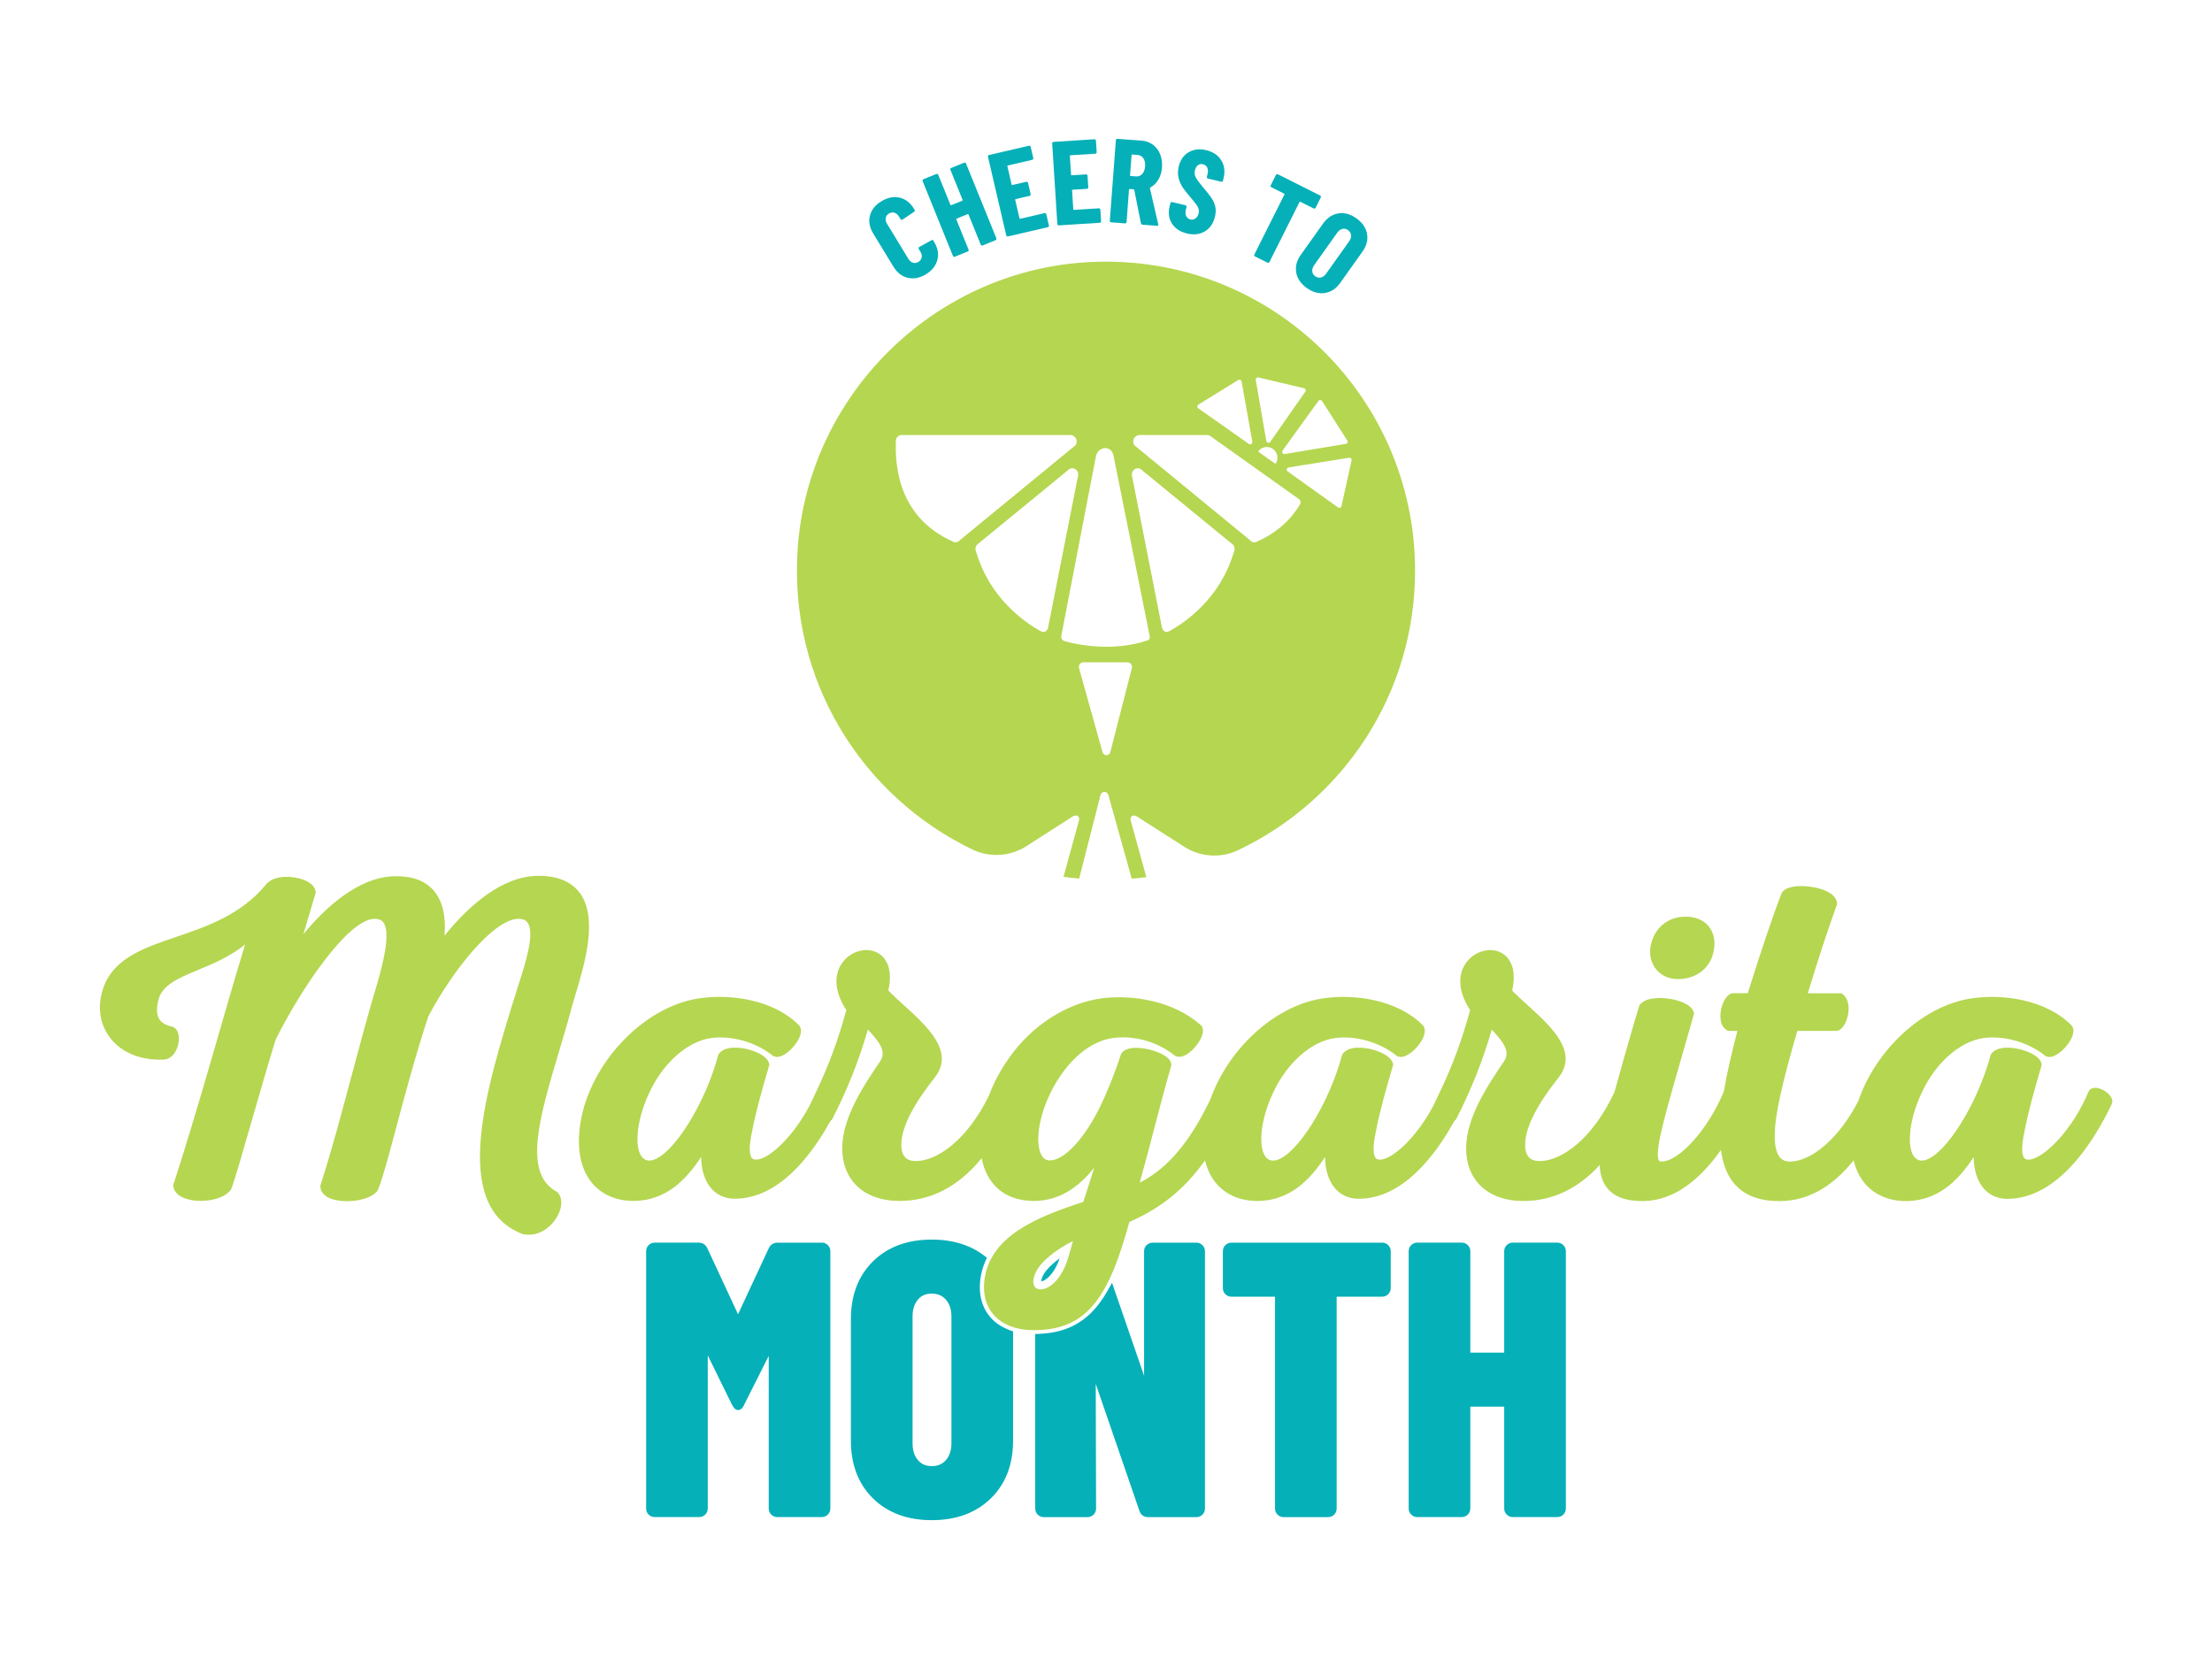
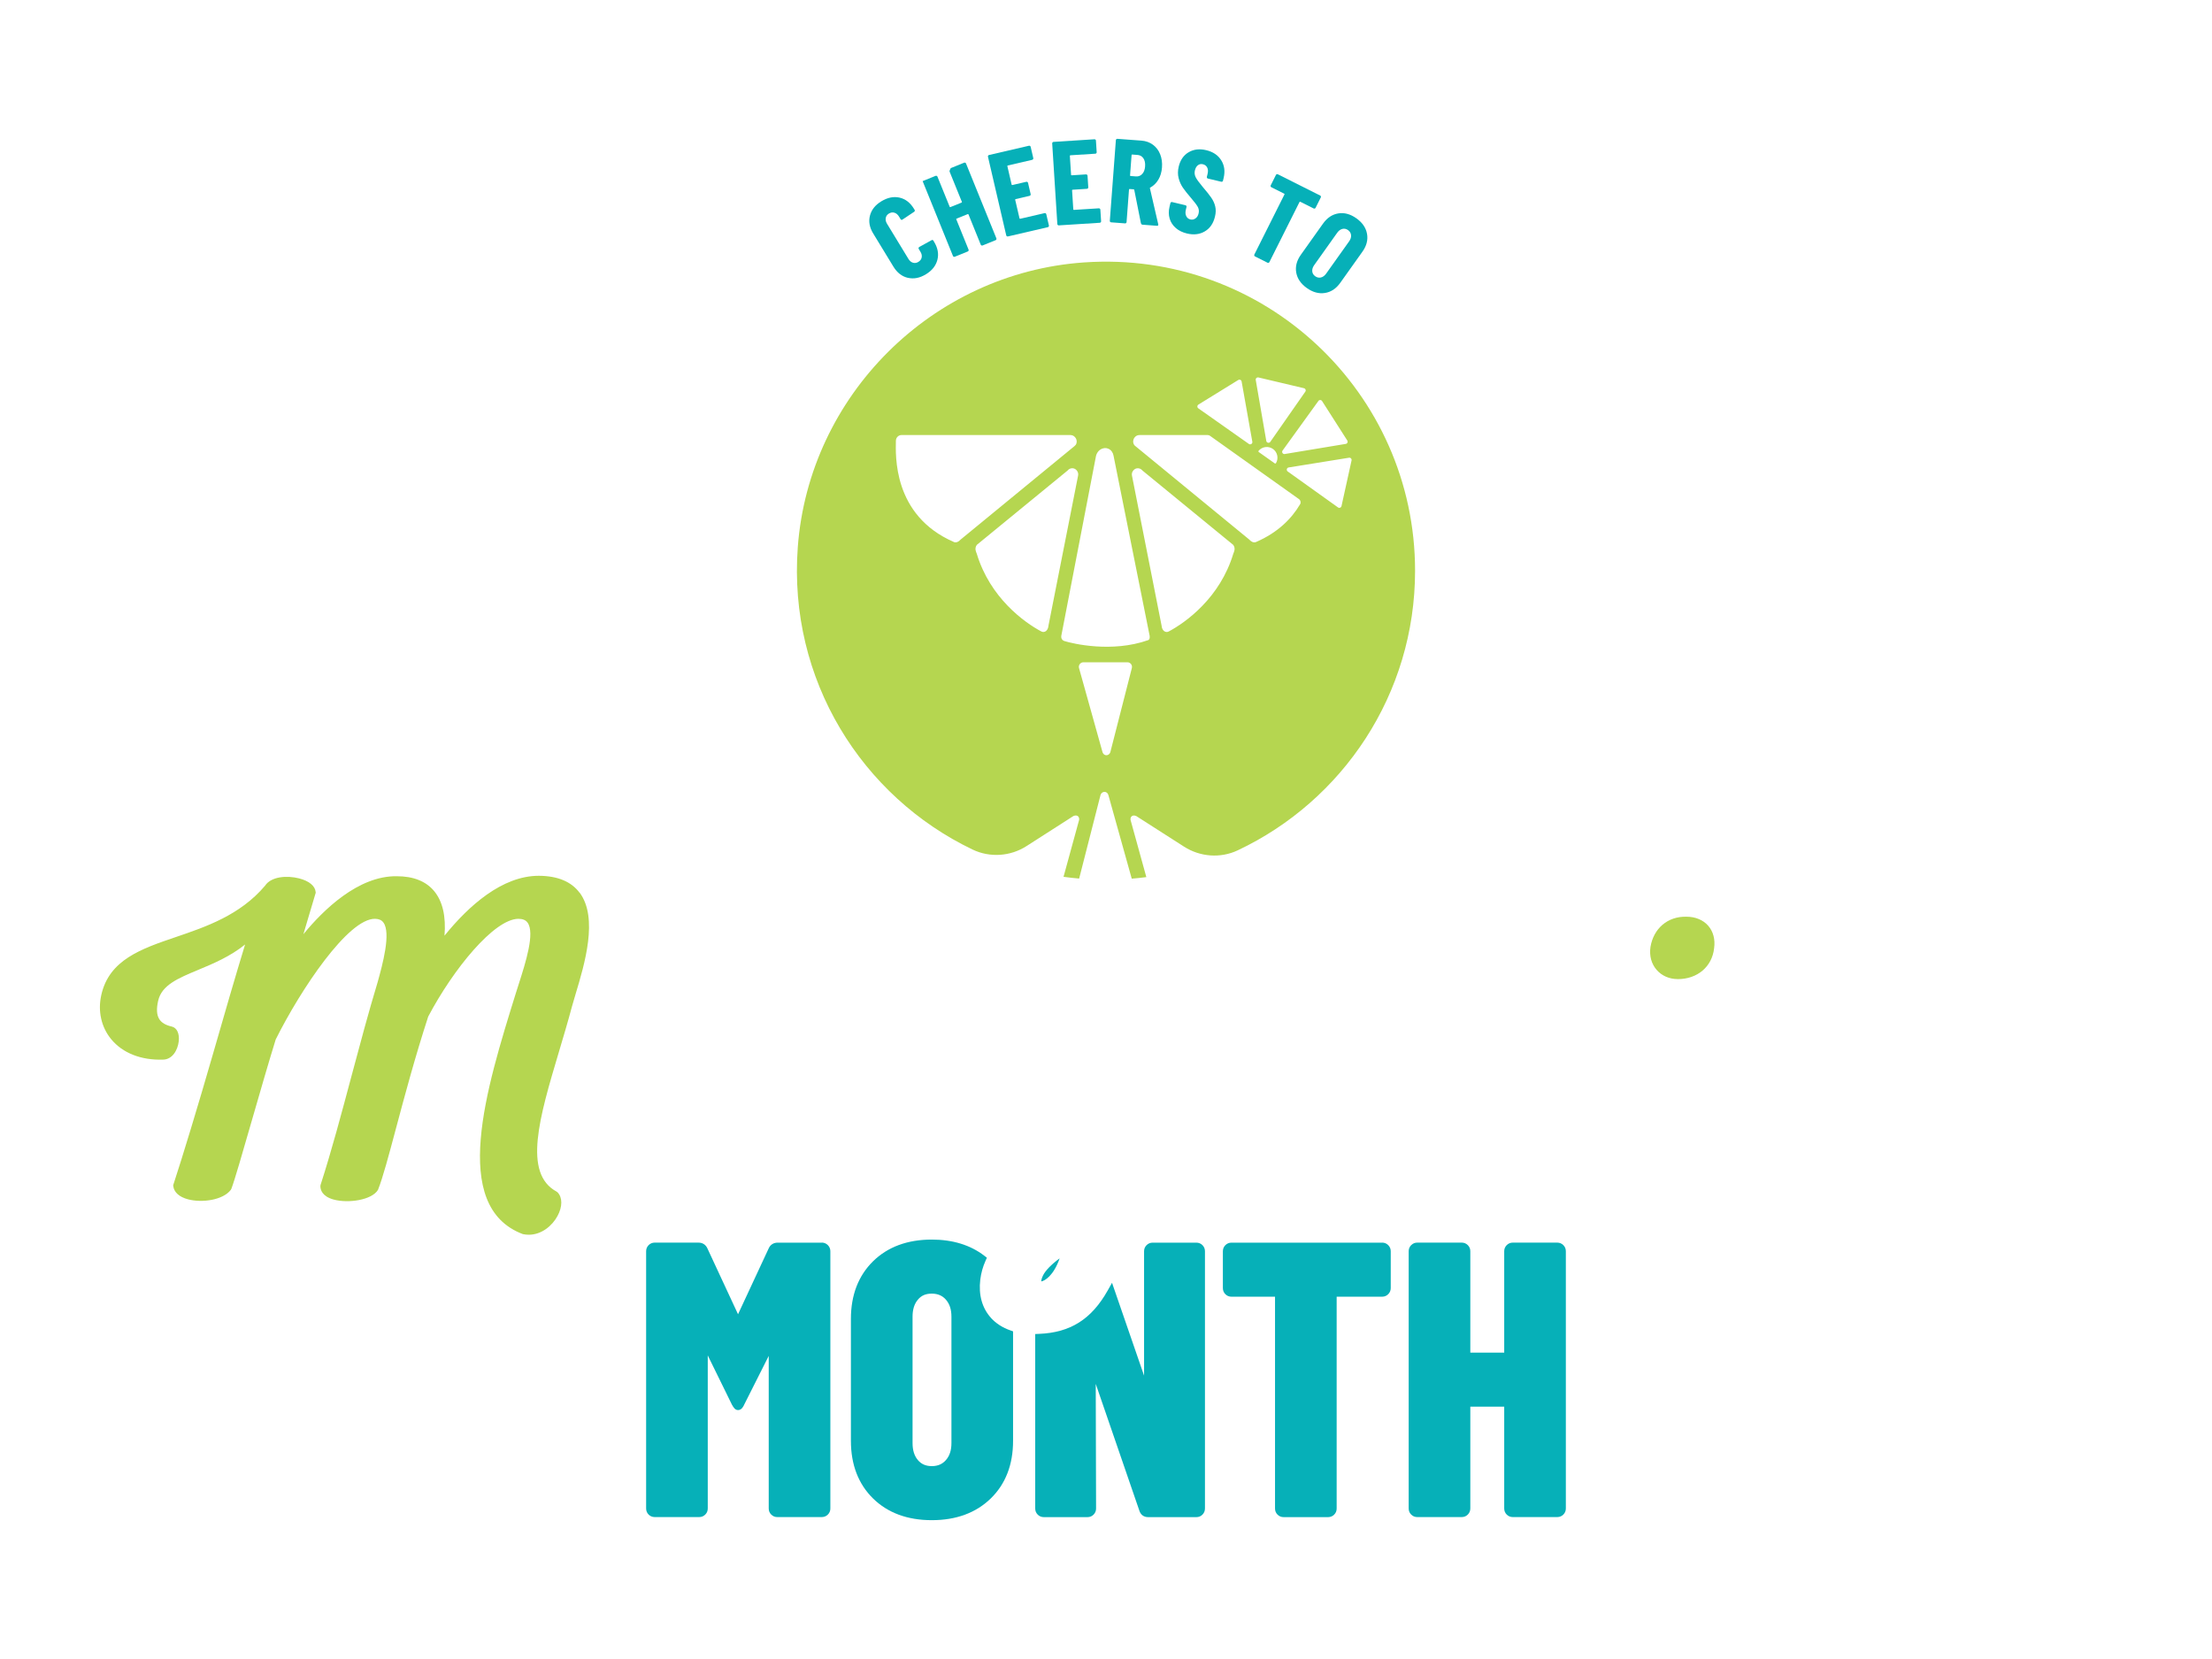
<svg xmlns="http://www.w3.org/2000/svg" viewBox="0 0 800 600">
  <defs>
    <style>
      .cls-1 {
        fill: #06b0b8;
      }

      .cls-2 {
        fill: #b5d650;
      }
    </style>
  </defs>
  <g id="Layer_1">
    <path class="cls-2" d="M511.78,206.41c0-64.38-54.42-116.04-119.76-111.5-54.89,3.81-99.42,48.12-103.49,102.98-3.56,48.02,23.25,90.21,63.21,109.36,6.28,3.01,13.69,2.49,19.55-1.27l16.92-10.85c1.4-.61,2.23.26,2.07,1.39l-5.64,20.59c1.87.26,3.75.47,5.65.63l7.73-30.23c.16-.5.54-.91,1.04-1.06.01,0,.02,0,.03,0,.82-.22,1.52.28,1.77,1.09l8.45,30.24c1.77-.15,3.53-.33,5.28-.56l-5.71-20.69c-.16-1.13.67-2,2.07-1.39l17.29,11.07c5.82,3.72,13.16,4.27,19.41,1.32,37.9-17.89,64.13-56.43,64.13-101.12ZM488.81,166.52l-3.64,16.52c-.14.61-.89.83-1.35.41l-18.18-13c-.46-.43-.28-1.2.32-1.37l21.82-3.52c.6-.18,1.17.36,1.03.97ZM478.16,145.07l9.11,14.25c.33.53-.04,1.22-.67,1.24l-22.05,3.66c-.63.02-1.04-.65-.74-1.2l12.94-17.92c.3-.55,1.08-.57,1.41-.04ZM455.13,136.51l16.46,3.89c.61.14.85.88.43,1.34l-12.65,18.13c-.42.47-1.19.3-1.38-.3l-3.81-22.02c-.19-.6.34-1.17.95-1.04ZM461.49,167.47c-.1.17-.32.22-.48.1l-5.74-4.07c-.16-.11-.19-.34-.06-.49,1.28-1.5,3.52-1.8,5.17-.64,1.64,1.16,2.1,3.38,1.12,5.09ZM433.43,146.32l14.39-8.88c.53-.34,1.22.02,1.25.65l3.87,21.76c.03.63-.63,1.05-1.19.76l-18.27-12.87c-.55-.29-.59-1.07-.06-1.41ZM344.98,196.02c-22.28-9.67-21.03-31.7-20.97-36.62.01-1.11.9-2.05,2-2.06h61.06c1.3,0,1.89.91,2.09,1.3.15.31.4,1,.12,1.79-.13.37-.39.68-.69.92l-41.24,33.85c-.58.7-1.54,1.19-2.38.83ZM376.63,228.39c-6.18-3.28-18.58-12.2-23.38-28.17-.12-.39-.99-1.81.05-3.18l32.8-26.86c.68-.87,1.94-1.11,2.85-.48.04.03.08.06.12.09.34.27,1.1,1.04.82,2.31l-10.7,54.19c-.14,1.86-1.48,2.67-2.56,2.09ZM409.33,241.68l-7.76,30.34c-.15.5-.54.91-1.04,1.06-.01,0-.02,0-.03,0-.82.22-1.52-.29-1.77-1.09l-8.47-30.31c-.34-1.07.46-2.16,1.58-2.16h15.9c1.12,0,1.92,1.09,1.58,2.16ZM415.23,231.52c-13.1,4.62-27.21,1.28-30.29.32-.58-.18-1.02-.67-1.11-1.26-.05-.33-.02-.68.08-1.02l12.41-64.33c.19-1.25.96-2.38,2.11-2.89.71-.31,1.56-.45,2.46-.04,1,.45,1.67,1.43,1.84,2.52l12.95,64.6c.22.71.26,1.86-.45,2.11ZM446.05,200.22c-4.8,15.98-17.2,24.89-23.38,28.17-1.08.57-2.42-.24-2.56-2.09l-10.7-54.19c-.28-1.27.48-2.04.82-2.31.03-.03.07-.06.12-.09.91-.63,2.16-.39,2.85.48l32.8,26.86c1.04,1.36.17,2.79.05,3.18ZM470.18,182.39c-3.08,5.22-8.02,10.21-15.92,13.64-.8.35-1.73-.09-2.31-.75-.05-.05-.1-.1-.15-.15l-41.33-33.92c-.1-.08-.2-.18-.27-.29-.64-.98-.31-1.91-.13-2.28.19-.39.78-1.3,2.09-1.3h24.61c.29,0,.58.09.82.26l32.2,22.91c.6.43.77,1.24.4,1.88Z" />
  </g>
  <g id="Capa_5">
    <g>
      <path class="cls-1" d="M328.33,100.48c-2.14-.5-3.89-1.86-5.23-4.07l-7.29-11.96c-1.34-2.19-1.73-4.34-1.18-6.46.54-2.12,1.92-3.86,4.14-5.2,2.24-1.36,4.43-1.8,6.56-1.32s3.87,1.83,5.2,4.01l.25.41c.08.12.1.25.06.39-.03.14-.11.24-.23.32l-4.21,2.81c-.3.18-.52.14-.69-.14l-.58-.96c-.44-.71-.98-1.17-1.65-1.38s-1.32-.1-1.99.3c-.64.39-1.03.93-1.15,1.61s.03,1.38.47,2.09l7.75,12.73c.44.71.98,1.17,1.64,1.36.66.19,1.3.09,1.94-.3.67-.41,1.06-.94,1.2-1.61.13-.67-.02-1.36-.46-2.07l-.6-1c-.08-.12-.1-.25-.06-.39.03-.14.11-.25.23-.32l4.43-2.44c.3-.18.53-.14.69.14l.25.41c1.35,2.22,1.75,4.39,1.2,6.53-.55,2.14-1.94,3.89-4.15,5.23-2.22,1.35-4.39,1.77-6.53,1.27Z" />
-       <path class="cls-1" d="M343.73,61.02c.05-.13.15-.22.28-.28l4.68-1.9c.13-.05.27-.05.4,0,.13.06.22.15.28.28l10.98,27.07c.05.13.05.27,0,.4-.06.13-.15.23-.29.28l-4.68,1.9c-.14.05-.27.05-.4,0-.13-.05-.23-.15-.28-.28l-4.43-10.93c-.05-.13-.15-.17-.28-.12l-4.01,1.62c-.14.05-.17.15-.12.28l4.43,10.93c.05.13.05.26,0,.4-.06.13-.15.22-.28.28l-4.69,1.9c-.14.05-.26.05-.39,0s-.23-.15-.28-.28l-10.97-27.07c-.05-.13-.06-.26,0-.4.06-.13.15-.22.28-.28l4.68-1.9c.14-.05.27-.05.4,0,.13.06.22.15.28.28l4.42,10.89c.05.13.15.17.28.12l4.01-1.62c.13-.05.17-.15.12-.28l-4.42-10.89c-.05-.13-.05-.27,0-.4Z" />
+       <path class="cls-1" d="M343.73,61.02c.05-.13.15-.22.28-.28l4.68-1.9c.13-.05.27-.05.4,0,.13.06.22.15.28.28l10.98,27.07c.05.13.05.27,0,.4-.06.13-.15.23-.29.28l-4.68,1.9c-.14.05-.27.05-.4,0-.13-.05-.23-.15-.28-.28l-4.43-10.93c-.05-.13-.15-.17-.28-.12l-4.01,1.62c-.14.05-.17.15-.12.28l4.43,10.93c.05.13.05.26,0,.4-.06.13-.15.22-.28.28l-4.69,1.9c-.14.05-.26.05-.39,0s-.23-.15-.28-.28l-10.97-27.07l4.68-1.9c.14-.05.27-.05.4,0,.13.06.22.15.28.28l4.42,10.89c.05.13.15.17.28.12l4.01-1.62c.13-.05.17-.15.12-.28l-4.42-10.89c-.05-.13-.05-.27,0-.4Z" />
      <path class="cls-1" d="M373.61,57.58c-.08.12-.19.2-.32.23l-8.8,2.04c-.14.03-.2.12-.16.26l1.54,6.65c.03.14.12.19.26.16l5.05-1.17c.14-.03.27-.01.39.06.12.07.2.18.23.32l.95,4.08c.03.14,0,.27-.06.39-.08.12-.18.2-.32.23l-5.05,1.18c-.14.03-.19.12-.16.26l1.56,6.69c.03.14.12.19.26.16l8.8-2.04c.14-.03.27-.01.39.06.12.08.2.18.23.32l.95,4.08c.03.14.01.27-.06.39-.08.12-.18.2-.32.23l-14.43,3.35c-.14.03-.27.01-.39-.06-.12-.08-.19-.18-.23-.32l-6.61-28.45c-.03-.14-.01-.27.06-.39.07-.12.18-.2.32-.23l14.44-3.35c.14-.03.27-.01.39.06s.2.18.23.32l.95,4.08c.03.14.01.27-.06.39Z" />
      <path class="cls-1" d="M396.49,55.42c-.09.11-.21.17-.35.17l-9.01.57c-.14,0-.21.09-.2.23l.44,6.81c0,.14.08.21.23.2l5.17-.33c.14,0,.27.03.38.13.11.1.16.21.17.36l.27,4.18c.01.14-.03.27-.13.38-.1.11-.22.16-.36.17l-5.17.33c-.14,0-.21.08-.2.23l.44,6.86c0,.14.08.21.23.2l9.01-.57c.14,0,.27.03.38.13s.16.21.17.36l.27,4.18c0,.15-.03.27-.13.38-.09.11-.21.17-.36.18l-14.79.94c-.15,0-.27-.03-.38-.13-.11-.09-.16-.21-.17-.36l-1.86-29.15c0-.14.03-.27.13-.38.09-.11.21-.17.35-.17l14.79-.95c.14,0,.27.03.38.13.11.09.17.21.17.36l.27,4.18c0,.14-.03.27-.13.38Z" />
      <path class="cls-1" d="M412.64,80.8l-2.42-12.14c-.05-.12-.12-.18-.21-.19l-1.46-.11c-.15,0-.22.06-.23.2l-.88,11.76c-.01.14-.07.26-.18.35-.11.09-.23.14-.37.12l-5.04-.38c-.14-.01-.26-.07-.35-.18s-.14-.23-.12-.38l2.19-29.17c.01-.14.07-.26.18-.35.11-.09.23-.14.38-.12l8.7.65c1.58.12,2.96.61,4.14,1.48,1.18.87,2.05,2.02,2.62,3.45.57,1.43.79,3.02.66,4.77-.13,1.69-.56,3.16-1.31,4.41-.74,1.25-1.72,2.2-2.92,2.86-.06.03-.11.06-.14.1-.03.04-.03.09,0,.15l3.01,13.01.03.17c-.02.29-.19.42-.5.4l-5.17-.39c-.32-.02-.51-.18-.57-.47ZM409.25,56.11l-.55,7.32c-.01.14.06.22.2.23l1.94.14c.89.07,1.64-.22,2.25-.87.61-.65.96-1.56,1.05-2.74.09-1.23-.12-2.22-.62-2.95-.5-.73-1.21-1.13-2.1-1.2l-1.94-.15c-.14-.01-.22.05-.23.2Z" />
      <path class="cls-1" d="M425.23,82.45c-1.08-.94-1.82-2.07-2.21-3.39-.39-1.32-.41-2.74-.05-4.25l.32-1.35c.03-.14.11-.25.23-.32s.25-.1.39-.06l4.83,1.15c.14.03.25.11.32.23.07.12.1.25.06.39l-.25,1.05c-.21.87-.16,1.62.15,2.26.31.64.8,1.03,1.47,1.2.67.16,1.29.04,1.86-.36.57-.4.95-1,1.14-1.82.2-.84.1-1.63-.3-2.36-.4-.73-1.27-1.88-2.62-3.44-1.16-1.34-2.08-2.51-2.76-3.5-.68-.99-1.2-2.13-1.54-3.43-.34-1.3-.33-2.7.03-4.21.57-2.38,1.77-4.11,3.59-5.18,1.83-1.08,3.94-1.32,6.35-.75,2.46.59,4.28,1.8,5.43,3.65,1.16,1.85,1.45,3.97.88,6.38l-.24,1.01c-.03.14-.11.25-.23.32-.12.07-.25.09-.39.06l-4.83-1.15c-.14-.04-.25-.11-.32-.23-.07-.12-.1-.25-.06-.39l.27-1.13c.21-.87.16-1.61-.15-2.24-.31-.62-.83-1.02-1.56-1.19-.67-.16-1.27-.05-1.79.35-.52.39-.89,1.02-1.1,1.89-.2.84-.11,1.65.27,2.42.38.77,1.2,1.92,2.47,3.43,1.44,1.68,2.5,3.02,3.2,4.03.69,1.01,1.17,2.06,1.42,3.16.26,1.1.23,2.32-.1,3.66-.59,2.47-1.81,4.25-3.67,5.34-1.86,1.1-4.01,1.35-6.45.77-1.62-.39-2.98-1.05-4.06-1.99Z" />
      <path class="cls-1" d="M477.71,71.01c.05.14.04.27-.03.4l-1.88,3.75c-.06.13-.16.22-.3.26-.14.05-.27.03-.4-.03l-4.83-2.42c-.13-.06-.23-.03-.29.1l-10.88,21.71c-.06.13-.17.22-.3.26-.14.05-.26.04-.39-.03l-4.52-2.27c-.13-.06-.22-.16-.26-.3-.05-.14-.03-.27.03-.4l10.88-21.71c.07-.13.03-.23-.1-.29l-4.63-2.32c-.13-.06-.22-.16-.26-.3-.05-.14-.04-.27.03-.4l1.88-3.75c.06-.13.16-.21.3-.26.14-.05.27-.04.4.03l15.29,7.67c.13.06.22.16.26.3Z" />
      <path class="cls-1" d="M468.8,98.59c-.39-2.19.17-4.34,1.67-6.45l8.02-11.27c1.5-2.11,3.35-3.34,5.54-3.69s4.37.24,6.53,1.78c2.16,1.54,3.44,3.4,3.84,5.59.4,2.19-.15,4.35-1.65,6.46l-8.02,11.27c-1.5,2.11-3.36,3.34-5.56,3.68-2.2.34-4.39-.26-6.54-1.79-2.16-1.54-3.44-3.4-3.83-5.58ZM477.73,100.35c.72-.17,1.35-.64,1.89-1.39l8.32-11.69c.53-.75.77-1.5.69-2.24s-.44-1.35-1.09-1.81c-.66-.47-1.35-.61-2.06-.43-.71.18-1.34.65-1.87,1.4l-8.31,11.69c-.53.75-.77,1.49-.71,2.23.06.73.42,1.33,1.08,1.8.66.47,1.35.61,2.08.44Z" />
    </g>
  </g>
  <g id="Capa_3">
    <g>
      <path class="cls-1" d="M377.22,461.29h0c-.5,1.03-.64,1.75-.65,2.16,1.24-.17,4.5-2.09,6.66-8.35-3.07,2.24-5.19,4.49-6.01,6.19Z" />
      <g>
        <path class="cls-1" d="M297.21,449.42h-15.97c-1.49,0-2.64.75-3.23,2.07l-11.09,23.83-11.07-23.81c-.6-1.35-1.75-2.1-3.24-2.1h-15.84c-.84,0-1.59.31-2.18.9-.59.59-.91,1.35-.91,2.19v93.08c0,.85.32,1.61.9,2.18.59.6,1.35.91,2.19.91h16.11c.84,0,1.59-.31,2.18-.9.6-.59.91-1.34.91-2.19v-55.38l8.73,17.79c.6,1.09,1.18,1.98,2.23,1.98,1.34,0,1.97-1.41,2.25-2.03l8.84-17.56v55.2c0,.85.32,1.61.9,2.18.59.6,1.35.91,2.19.91h16.11c.84,0,1.6-.32,2.18-.9.6-.59.91-1.35.91-2.19v-93.08c0-.84-.32-1.6-.91-2.19-.59-.59-1.35-.91-2.19-.91Z" />
        <path class="cls-1" d="M358.43,476.66c-3.22-3.53-4.57-8.32-3.9-13.86.3-2.41.93-4.67,1.93-6.89l.46-1.04-.9-.69c-5.04-3.89-11.44-5.87-19.02-5.87-8.8,0-15.95,2.64-21.25,7.85-5.31,5.22-8.01,12.23-8.01,20.86v44.06c0,8.62,2.69,15.64,8.01,20.86,5.3,5.21,12.45,7.85,21.25,7.85s15.96-2.64,21.31-7.84c5.36-5.22,8.08-12.23,8.08-20.86v-39.59l-.96-.34c-2.85-1-5.2-2.51-7-4.48ZM330.04,476.19c0-2.61.63-4.62,1.93-6.16s2.88-2.17,5.03-2.17,3.83.72,5.11,2.19c1.34,1.54,1.99,3.55,1.99,6.15v45.71c0,2.6-.65,4.61-1.99,6.14-1.29,1.48-2.96,2.19-5.11,2.19s-3.79-.71-5.03-2.18c-1.3-1.53-1.93-3.55-1.93-6.16v-45.71Z" />
        <path class="cls-1" d="M432.7,449.42h-15.83c-.84,0-1.6.31-2.19.9-.6.59-.91,1.35-.91,2.19v45.01l-11.59-33.58-1.57,2.79c-5.87,10.4-13.52,15.23-24.83,15.68l-1.38.06v63.13c0,.85.32,1.61.9,2.18.59.6,1.35.91,2.19.91h15.83c.84,0,1.59-.31,2.18-.9.59-.59.91-1.35.91-2.19l-.12-45.1,15.75,45.78c.46,1.53,1.61,2.41,3.17,2.41h17.49c.84,0,1.6-.31,2.19-.91s.9-1.35.9-2.19v-93.08c0-.84-.31-1.59-.91-2.19-.59-.59-1.35-.9-2.19-.9Z" />
        <path class="cls-1" d="M499.89,449.42h-54.53c-.84,0-1.6.32-2.18.9-.6.59-.91,1.35-.91,2.2v13.36c0,.85.32,1.61.9,2.18.59.6,1.35.91,2.19.91h15.77v76.63c0,.85.32,1.61.9,2.18.59.6,1.35.91,2.19.91h16.11c.84,0,1.59-.31,2.18-.9.6-.59.91-1.34.91-2.19v-76.63h16.46c.84,0,1.6-.32,2.19-.91.59-.59.91-1.35.91-2.19v-13.36c0-.84-.31-1.59-.91-2.19s-1.35-.91-2.19-.91Z" />
        <path class="cls-1" d="M565.41,450.32c-.59-.59-1.35-.91-2.19-.91h-16.11c-.84,0-1.59.31-2.18.9-.6.59-.91,1.35-.91,2.19v36.7h-12.26v-36.7c0-.84-.31-1.6-.91-2.19-.59-.59-1.35-.9-2.18-.9h-16.11c-.84,0-1.59.31-2.18.9-.59.59-.91,1.35-.91,2.19v93.08c0,.85.32,1.61.9,2.18.59.6,1.35.91,2.19.91h16.11c.84,0,1.59-.31,2.18-.9.59-.59.91-1.35.91-2.19v-36.84h12.26v36.84c0,.85.32,1.61.9,2.18.59.6,1.35.91,2.19.91h16.11c.84,0,1.6-.32,2.18-.9.6-.59.91-1.35.91-2.19v-93.08c0-.84-.31-1.59-.91-2.19Z" />
      </g>
    </g>
  </g>
  <g id="Capa_2">
    <g>
      <path class="cls-2" d="M209.63,322.89c-2.99-4.04-7.95-6.11-14.75-6.15-13.34,0-25.46,10.95-34.12,21.66.57-7.01-.68-12.42-3.74-16.12-2.96-3.57-7.52-5.38-13.53-5.38-13.94-.2-26.62,12.24-33.76,20.97.34-1.16.68-2.33,1.03-3.49,1.1-3.74,2.2-7.49,3.34-11.23l.08-.26-.02-.27c-.18-2.21-2.36-4.01-5.99-4.94-4.37-1.12-10.12-.72-12.32,2.66-9.02,10.65-21.37,14.85-32.27,18.56-12.39,4.21-24.1,8.19-26.94,20.94-1.32,5.84-.01,11.67,3.58,16.01,4.14,5.02,10.8,7.62,18.66,7.38,3.43,0,5.39-3.41,5.76-6.59.33-2.82-.65-4.93-2.51-5.37-2.21-.5-3.69-1.37-4.52-2.68-.95-1.5-1.09-3.68-.41-6.66,1.3-5.66,7.11-8.09,14.48-11.16,5.47-2.28,11.52-4.81,16.96-9.18-3.39,11.1-7.21,24.25-11.77,40.12-5.16,17.88-10.71,36.19-14.14,46.65l-.1.31.04.32c.28,2.22,2.15,3.91,5.29,4.75,5.08,1.36,12.7.3,15.51-3.41l.2-.36c1.22-3.21,4.07-13.13,7.38-24.62,2.91-10.09,6.21-21.53,8.67-29.43,9.14-18.29,26.26-43.8,35.94-43.62,1.39.03,2.34.45,2.99,1.32,2.85,3.81-.35,15.37-2.06,21.55-3.25,10.72-6.38,22.43-9.4,33.75-3.61,13.54-7.35,27.55-11.25,39.61l-.07.44c0,1.32.62,3.7,4.78,4.86,5.29,1.45,13.86.2,16.06-3.51,1.75-4.42,3.83-12.21,6.46-22.06,3.07-11.51,6.89-25.84,11.7-40.61,9.12-17.26,23.8-35.21,32.57-35.35,1.59,0,2.69.45,3.36,1.38,2.72,3.73-.68,14.38-3.17,22.15-.38,1.18-.74,2.32-1.08,3.4-10.69,34.36-23.98,77.12,2.54,87.1.73.15,1.44.23,2.13.23,4.63,0,8.47-3.2,10.41-6.78,1.83-3.37,1.83-6.73,0-8.57l-.33-.25c-12.26-6.62-6.19-26.96.83-50.51,1.6-5.37,3.26-10.93,4.75-16.51.34-1.26.78-2.73,1.27-4.35,3.3-10.98,8.28-27.57,1.51-36.72Z" />
      <path class="cls-2" d="M606.79,354.11c7.12,0,12.41-4.5,13.14-11.16.45-3.15-.3-6.03-2.11-8.12-1.84-2.12-4.66-3.29-7.9-3.29h0c-6.8-.16-11.89,4.23-13.01,10.97v.03c-.45,3.13.34,6.05,2.23,8.22,1.87,2.16,4.59,3.34,7.66,3.34Z" />
-       <path class="cls-2" d="M763.25,396.43c-1.1-1.59-3.83-3.22-5.87-2.99-.98.1-1.73.64-2.08,1.47-5.63,13.62-16.26,24.35-21.61,24.5-1,0-1.4-.36-1.61-.63-.71-.89-1.28-3.26.1-9.55,1.31-7.15,3.8-15.7,5.61-21.94l.63-2.17-.06-.34c-.5-2.64-4.41-4.48-7.89-5.32-1.77-.43-7.76-1.59-10.28,1.61l-.26.52c-4.63,17.45-16.15,35.9-23.69,37.98-1.47.4-2.65.13-3.67-.88-2.85-2.86-2.69-12.74,2.56-23.75,5.02-10.68,13.78-18.35,22.31-19.52,7.46-.98,16.17,1.52,22.18,6.37l.26.17c2.66,1.31,5.99-2.01,6.96-3.07,2.12-2.34,3.91-5.61,2.56-7.77l-.19-.25c-9.23-9.4-25.18-11.63-36.9-9.68-17.29,2.91-33.95,18.68-40.19,36.91-6.58,12.94-16.63,21.98-24.76,21.98-.06,0-.12,0-.19,0-1.56-.03-2.72-.57-3.55-1.63-2.48-3.18-2.35-10.85.38-22.83,1.4-6.56,3.72-14.8,6.02-22.78h14.21l.46-.07c2.01-.67,3.32-3.58,3.73-6.17.5-3.19-.23-5.77-2.03-7.09l-.38-.28h-12.2c3.72-12.23,7.24-22.96,10.48-31.92l.09-.26v-.28c-.09-2.3-2.24-4.19-6.08-5.33-4.48-1.33-11.76-1.62-13.79,1.3l-.16.3c-2.96,7.54-7.73,21.66-12.25,36.18h-5.45l-.51.09c-2.25.84-3.7,4.44-3.91,7.39-.21,2.83.68,5,2.42,5.96l.32.18h3.39c-1.94,7.47-3.74,14.94-4.93,21.99-.02.03-.04.06-.06.1-5.56,13.4-16.03,25.15-22.49,25.15-.58-.02-.74-.16-.81-.24-.77-.89-.65-3.85.33-8.75,1.63-7.4,3.7-14.56,6.82-25.4,1.52-5.26,3.28-11.38,5.36-18.78l.11-.4-.12-.39c-.98-3.37-6.75-4.56-8.49-4.85-4.14-.68-9.25-.43-11.16,2.31l-1.74,5.73c-2.8,9.68-5.15,17.8-7.27,25.61-8.03,17.26-19.36,25-27.06,25-1.74,0-3.06-.46-3.91-1.38-1.31-1.4-1.44-3.7-1.32-5.39.39-6.01,4.33-13.68,12.06-23.45,7.31-9.35-2.55-18.31-11.24-26.21-1.98-1.81-3.87-3.52-5.55-5.22,2.1-9.36-2.05-12.7-3.98-13.72-3.71-1.96-8.85-.76-11.97,2.77-4.02,4.55-3.72,11.24.76,17.99-3.12,11.22-6.02,19.16-10.86,29.47-.03.06-.09.08-.11.14-.21.5-.44,1-.66,1.49-.56,1.17-1.13,2.36-1.74,3.6-5.88,11.11-14.55,19.28-19.21,19.4-1,0-1.4-.36-1.61-.63-.71-.89-1.28-3.26.1-9.55,1.31-7.15,3.8-15.7,5.61-21.94l.63-2.17-.06-.34c-.5-2.64-4.41-4.48-7.89-5.32-1.77-.43-7.76-1.59-10.28,1.61l-.26.52c-4.63,17.45-16.15,35.9-23.69,37.98-1.47.4-2.65.13-3.67-.88-2.85-2.86-2.69-12.74,2.56-23.75,5.02-10.68,13.78-18.35,22.31-19.52,7.46-.98,16.17,1.52,22.18,6.37l.26.17c2.66,1.31,5.99-2.01,6.96-3.07,2.12-2.34,3.91-5.61,2.56-7.77l-.19-.25c-9.23-9.4-25.18-11.63-36.9-9.68-17.06,2.87-33.49,18.26-39.91,36.19-7.31,15.44-15.54,25.25-25.63,30.33,2.08-7.49,3.77-13.95,5.41-20.21,1.92-7.33,3.72-14.25,5.96-22.03l.08-.26-.03-.28c-.32-3.21-6.05-4.88-7.79-5.31-1.88-.47-8.18-1.75-10.29,1.4l-.17.36c-1.95,6.14-4.78,13.25-7.57,19-5.2,10.62-11.86,18.15-16.97,19.19-1.39.27-2.5.03-3.36-.72-3-2.87-2.87-12.82,2.57-23.86,5.81-11.62,14.62-18.99,23.57-19.71,7.4-.68,15.28,1.71,21.18,6.42,1.56,1.06,3.8.45,6.15-1.7,2.22-2.03,5.2-6.22,3.73-8.82l-.3-.37c-10.35-9.14-25.18-11.05-35.63-9.79-12.96,1.67-25.68,9.87-34.02,21.91-2.99,4.21-5.36,8.76-7.08,13.35-7.98,16.29-18.9,23.63-26.4,23.63-1.74,0-3.06-.46-3.91-1.38-1.31-1.4-1.44-3.7-1.32-5.39.39-6.01,4.33-13.68,12.06-23.45,7.31-9.35-2.55-18.31-11.24-26.21-1.98-1.81-3.87-3.52-5.55-5.22,2.1-9.36-2.05-12.7-3.98-13.72-3.71-1.96-8.85-.76-11.97,2.77-4.02,4.55-3.72,11.24.76,17.99-3.12,11.22-6.02,19.16-10.86,29.47-.03.06-.09.08-.11.14-.21.5-.44,1-.66,1.49-.56,1.17-1.13,2.36-1.74,3.6-5.88,11.11-14.55,19.28-19.21,19.4-1,0-1.4-.36-1.61-.63-.71-.89-1.28-3.26.1-9.55,1.31-7.15,3.8-15.7,5.61-21.94l.63-2.17-.06-.34c-.5-2.64-4.41-4.48-7.89-5.32-1.77-.43-7.76-1.59-10.28,1.61l-.26.52c-4.63,17.45-16.15,35.9-23.69,37.98-1.47.4-2.65.13-3.67-.88-2.85-2.86-2.69-12.74,2.56-23.75,5.02-10.68,13.78-18.35,22.31-19.52,7.46-.98,16.16,1.52,22.18,6.37l.26.17c2.66,1.31,6-2.01,6.96-3.07,2.12-2.34,3.91-5.61,2.56-7.77l-.19-.25c-9.23-9.4-25.18-11.63-36.9-9.68-19.75,3.32-38.68,23.42-42.19,44.8-1.51,9.4,0,17.04,4.39,22.11,3.49,4.04,8.72,6.25,14.8,6.25.11,0,.23,0,.34,0,11.31-.28,18.46-7.32,24.1-15.91.08,4.69,1.29,8.59,3.56,11.26,2.14,2.51,5.1,3.84,8.58,3.84,15.94,0,27.74-15.63,34.63-28.13.23-.2.48-.36.65-.64,5.44-10.62,9.57-20.98,12.89-32.41.04.04.07.08.11.12,4.03,4.37,6.7,7.74,4.37,11.29-5.8,8.56-13.75,20.28-13.75,31.56s7.59,18.85,20.3,19.02h.32c11.46,0,21.42-5.21,29.8-15.46.44,2.24,1.13,4.32,2.11,6.16,2.31,4.36,7.13,9.41,17.27,9.3,8.08-.21,15.12-4.17,21.34-12.06-1.41,4.54-2.81,8.91-3.97,12.41-17.1,5.56-33.78,12.42-35.76,28.31-.62,5.11.6,9.5,3.53,12.71,3.16,3.47,8.17,5.35,14.14,5.35.28,0,.57,0,.86-.01,19.48-.18,26.77-13.31,33.9-39.12,11.43-5.04,19.77-11.64,27.37-22.27.79,3.29,2.16,6.15,4.15,8.45,3.49,4.04,8.72,6.25,14.8,6.25.11,0,.23,0,.34,0,11.31-.28,18.46-7.32,24.1-15.91.08,4.69,1.29,8.59,3.56,11.26,2.14,2.51,5.1,3.84,8.58,3.84,15.94,0,27.74-15.63,34.63-28.13.23-.2.48-.36.65-.64,5.44-10.62,9.57-20.98,12.89-32.41.04.04.07.08.11.12,4.03,4.37,6.7,7.74,4.37,11.29-5.8,8.56-13.75,20.28-13.75,31.56s7.59,18.85,20.3,19.02h.32c10.5,0,19.75-4.37,27.67-12.99.14,3.45,1.04,6.23,2.76,8.35,2.51,3.09,6.69,4.66,12.43,4.66.26,0,.52,0,.78,0,11.5-.22,20.79-8.44,27.9-18.49.6,4.57,1.94,8.54,4.35,11.63,3.56,4.56,9.14,6.87,16.62,6.87.14,0,.28,0,.42,0,9.98-.1,18.87-5.06,26.6-14.75.79,3.31,2.16,6.19,4.16,8.5,3.49,4.04,8.72,6.25,14.8,6.25.11,0,.23,0,.34,0,11.31-.28,18.46-7.32,24.1-15.91.08,4.69,1.29,8.59,3.56,11.26,2.14,2.51,5.1,3.84,8.58,3.84,18.66,0,31.66-21.41,37.74-34.15.26-.52.56-1.59-.37-2.93ZM388.03,448.84c-.07.24-.13.49-.2.73-.56,2.06-1.11,4.05-1.71,5.97-2.35,7.21-6.35,10.28-9.05,10.73-1.24.2-2.28-.12-2.84-.87-.83-1.11-.68-3.11.41-5.36,1.78-3.69,6.99-7.99,13.4-11.19Z" />
    </g>
  </g>
</svg>